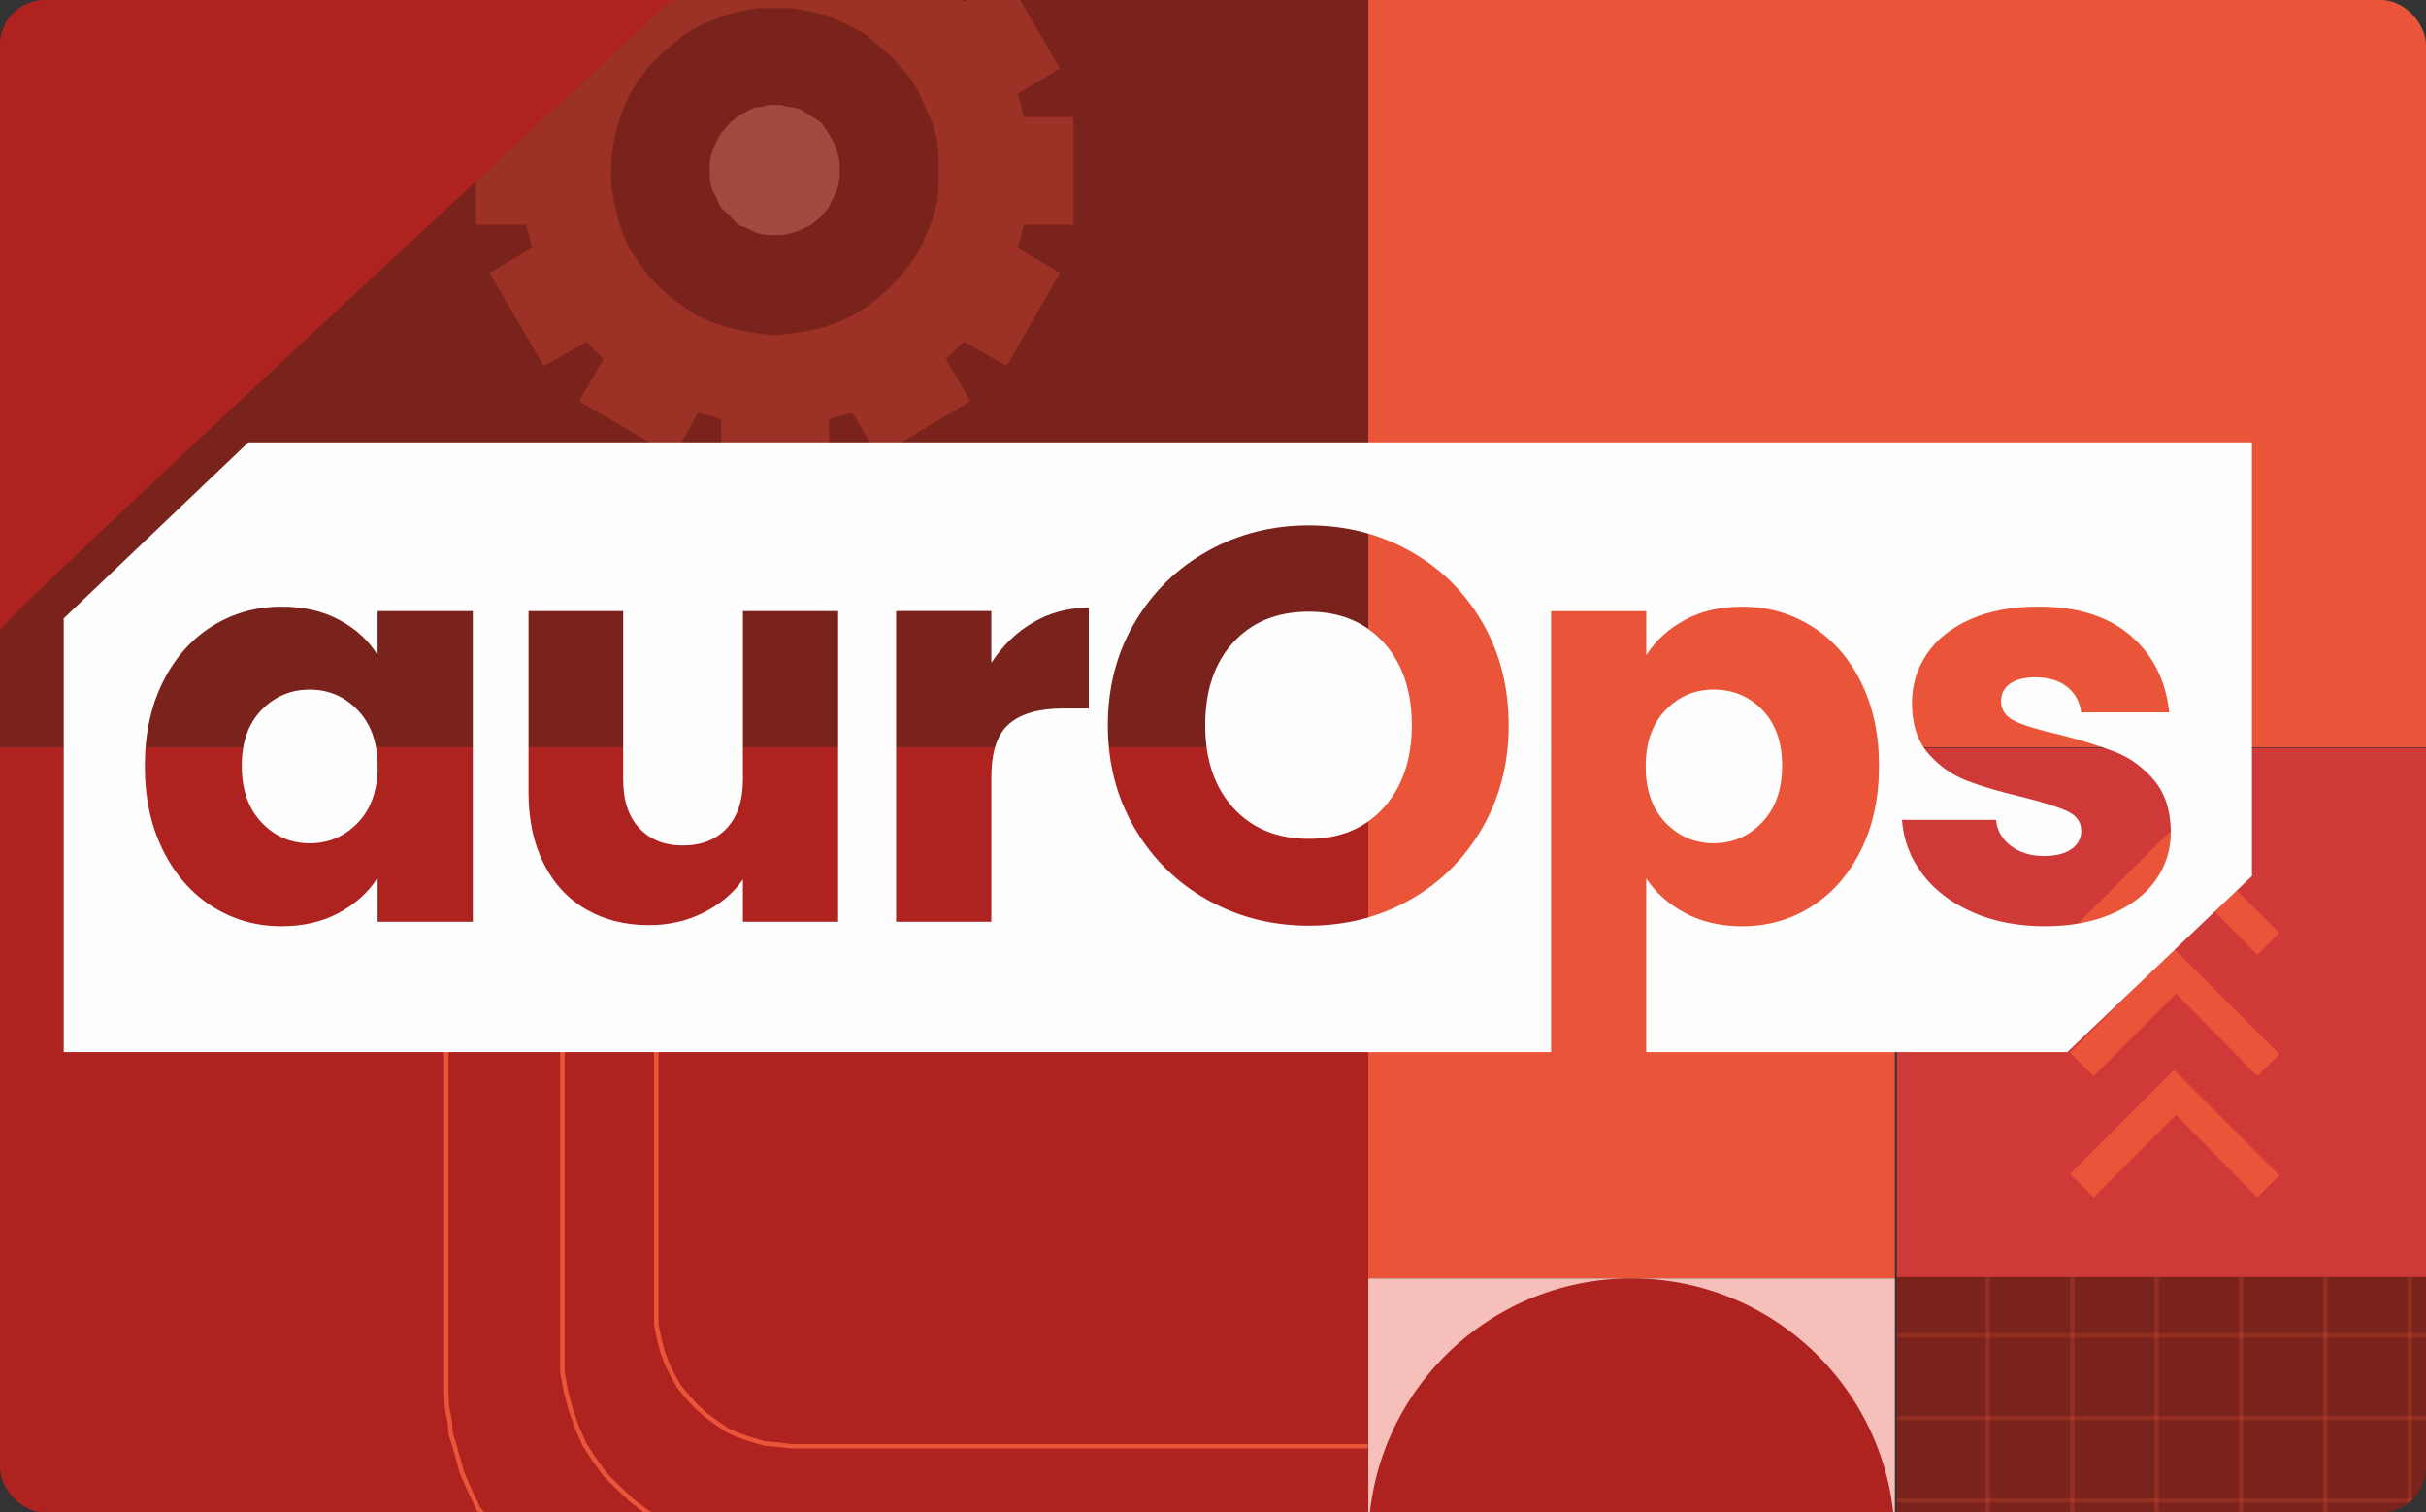
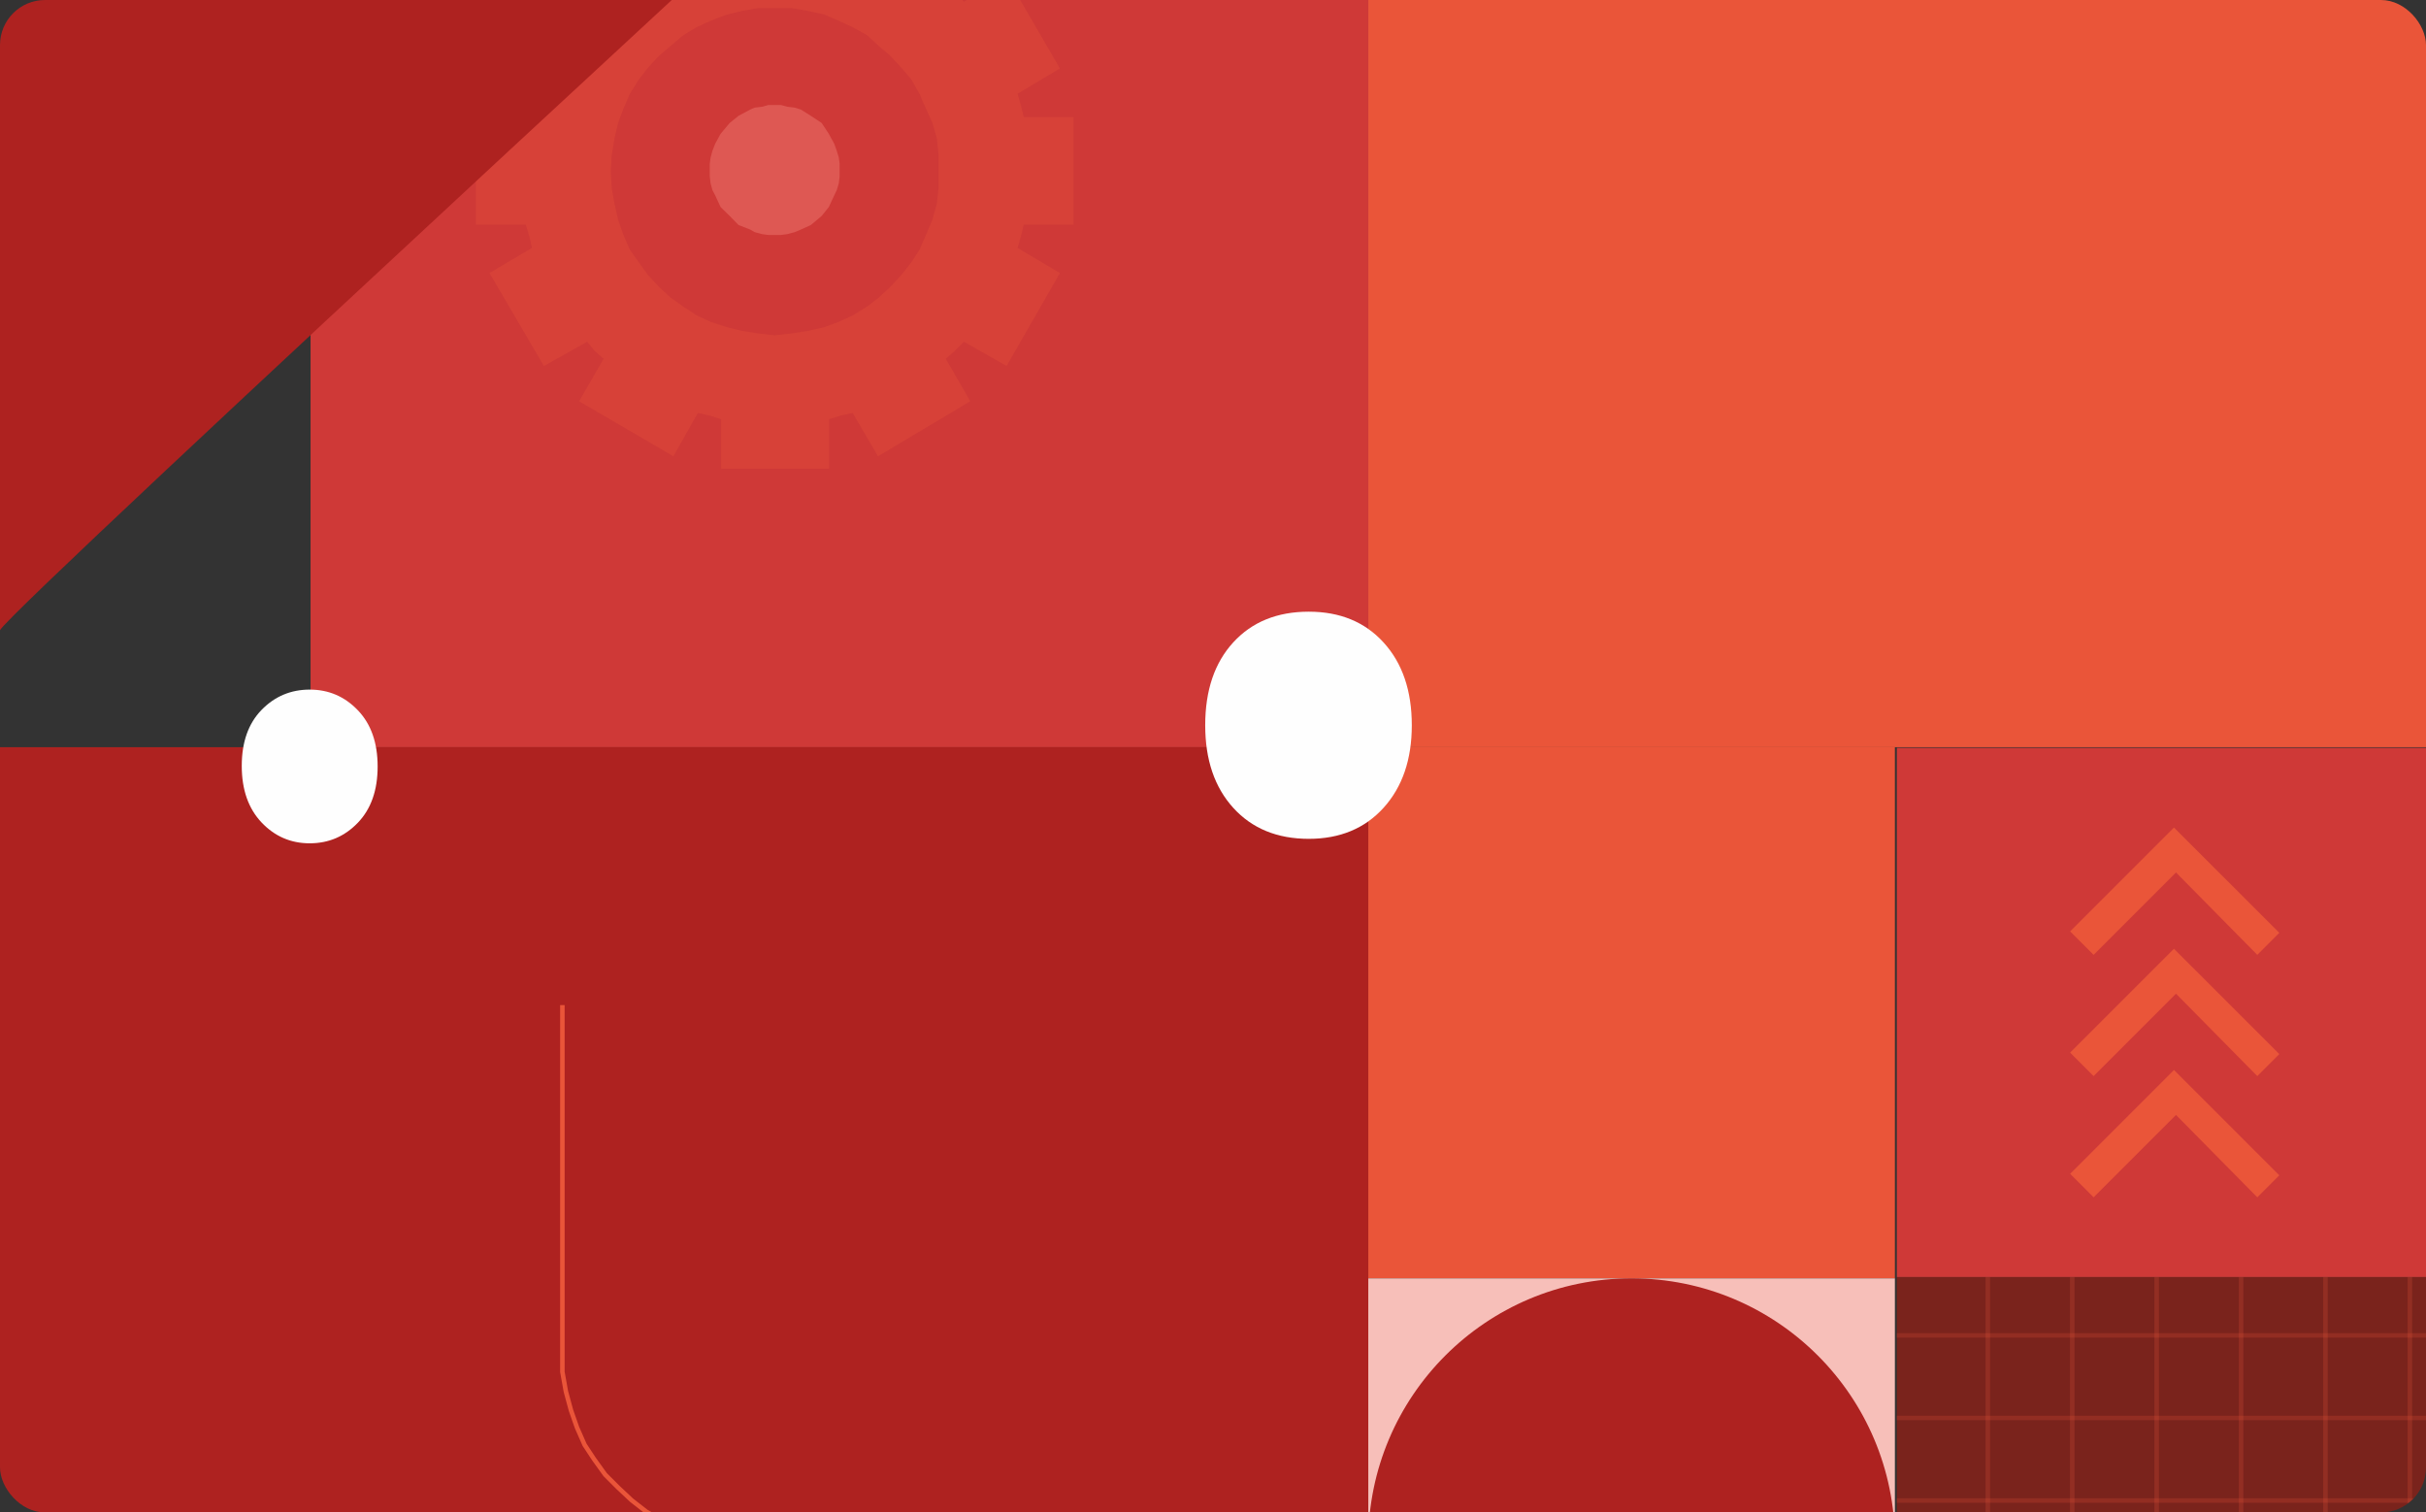
<svg xmlns="http://www.w3.org/2000/svg" width="539" height="336" viewBox="0 0 539 336" fill="none">
  <rect x="0" y="0" width="539" height="336" fill="#333333" stroke="none" />
  <g clip-path="url(#clip0_2487_12411)">
    <path d="M539.002 283.703H421.435V401.27H539.002V283.703Z" fill="#7A231C" />
    <g opacity="0.22">
      <path d="M441.647 283.703V401.306" stroke="#EA5539" stroke-miterlimit="10" />
      <path d="M460.404 283.703V401.306" stroke="#EA5539" stroke-miterlimit="10" />
      <path d="M479.16 283.703V401.306" stroke="#EA5539" stroke-miterlimit="10" />
      <path d="M497.917 283.703V401.306" stroke="#EA5539" stroke-miterlimit="10" />
      <path d="M516.665 283.703V401.306" stroke="#EA5539" stroke-miterlimit="10" />
      <path d="M535.422 283.703V401.306" stroke="#EA5539" stroke-miterlimit="10" />
    </g>
    <path opacity="0.22" d="M539.021 296.671H421.417" stroke="#EA5539" stroke-miterlimit="10" />
    <path opacity="0.22" d="M539.021 315.012H421.417" stroke="#EA5539" stroke-miterlimit="10" />
    <path opacity="0.22" d="M539.021 333.352H421.417" stroke="#EA5539" stroke-miterlimit="10" />
    <path d="M304 -69H69V166H304V-69Z" fill="#CF3937" />
    <path d="M539 -69H304V166H539V-69Z" fill="#EA5539" />
    <path d="M304 166H0V401H304V166Z" fill="#AE2220" />
-     <path d="M304 -69H0V166H304V-69Z" fill="#7A231C" />
+     <path d="M304 -69H0H304V-69Z" fill="#7A231C" />
    <path d="M421 166H304V284H421V166Z" fill="#EA5539" />
    <path d="M421 284H304V401H421V284Z" fill="#F7BFB9" />
    <path d="M362.5 401C394.809 401 421 374.809 421 342.5C421 310.191 394.809 284 362.5 284C330.191 284 304 310.191 304 342.5C304 374.809 330.191 401 362.5 401Z" fill="#AE2220" />
    <path d="M539.002 166.135H421.435V283.703H539.002V166.135Z" fill="#CF3937" />
    <path fill-rule="evenodd" clip-rule="evenodd" d="M501.516 212.131L506.409 207.238L483.004 183.843L459.934 206.913L465.152 212.131L483.456 193.827L501.516 212.131Z" fill="#EA5539" />
    <path fill-rule="evenodd" clip-rule="evenodd" d="M501.516 239.063L506.409 234.17L483.004 210.775L459.934 233.845L465.152 239.063L483.456 220.759L501.516 239.063Z" fill="#EA5539" />
    <path fill-rule="evenodd" clip-rule="evenodd" d="M501.516 265.995L506.409 261.102L483.004 237.707L459.934 260.777L465.152 265.995L483.456 247.691L501.516 265.995Z" fill="#EA5539" />
    <g opacity="0.31">
      <path fill-rule="evenodd" clip-rule="evenodd" d="M135.709 38.059L135.899 41.857L136.523 45.276L137.337 48.884L138.539 52.303L139.932 55.477L141.949 58.317L143.966 61.102L146.371 63.698L148.967 66.103L151.806 68.12L154.791 70.091L157.82 71.484L161.429 72.687L164.847 73.501L168.311 74.08L172.109 74.514L175.908 74.08L179.571 73.501L183.179 72.687L186.398 71.484L189.428 70.091L192.648 68.12L195.252 66.103L197.857 63.698L200.253 61.102L202.469 58.317L204.296 55.477L205.698 52.303L207.136 48.884L208.148 45.276L208.528 41.857V38.059V34.45L208.148 30.652L207.136 27.234L205.698 24.059L204.296 20.84L202.469 17.62L200.253 15.025L197.857 12.429L195.252 10.213L192.648 7.808L189.428 6.026L186.398 4.633L183.179 3.241L179.571 2.427L175.908 1.803H172.109H168.311L164.847 2.427L161.429 3.241L157.82 4.633L154.791 6.026L151.806 7.808L148.967 10.213L146.371 12.429L143.966 15.025L141.949 17.62L139.932 20.84L138.539 24.059L137.337 27.234L136.523 30.652L135.899 34.45L135.709 38.059ZM227.448 49.888L226.824 52.483L226.055 55.079L235.478 60.659L223.64 81.297L214.162 75.906L212.146 77.923L210.12 79.705L215.564 89.137L195.071 101.355L189.446 91.733L186.796 92.312L184.192 93.126V104.141H172.118H160.235V93.126L157.64 92.312L155.044 91.733L149.609 101.355L128.682 89.137L134.117 79.705L132.1 77.923L130.463 75.906L120.841 81.297L108.768 60.659L118.2 55.079L117.621 52.483L116.807 49.888H105.747V38.05V26.022H116.807L117.621 23.426L118.2 20.831L108.768 15.206L120.841 -5.188L130.463 0.392L132.1 -1.58L134.117 -3.795L128.682 -13.228L149.609 -25.066L155.044 -15.633L157.64 -16.447L160.235 -17.026V-28.041H172.118H184.192V-17.026L186.796 -16.447L189.446 -15.633L195.071 -25.066L215.564 -13.228L210.12 -3.795L212.146 -1.58L214.162 0.392L223.64 -5.188L235.478 15.206L226.055 20.831L226.824 23.426L227.448 26.022H238.517V38.05V49.888H227.448Z" fill="#EA5539" />
      <path fill-rule="evenodd" clip-rule="evenodd" d="M157.694 37.77V36.377L157.884 34.984L158.273 33.537L158.897 31.945L160.1 29.73L162.117 27.324L164.088 25.732L166.684 24.34L167.688 23.906L169.324 23.716L170.717 23.327H172.11H173.512L174.904 23.716L176.541 23.906L177.934 24.34L180.15 25.732L182.555 27.324L184.138 29.73L185.35 31.945L185.92 33.537L186.354 34.984L186.544 36.377V37.77V39.162L186.354 40.754L185.92 42.201L185.35 43.404L184.138 45.999L182.555 47.971L180.15 49.987L177.934 51L176.541 51.579L174.904 52.013L173.512 52.203H172.11H170.717L169.324 52.013L167.688 51.579L166.684 51L164.088 49.987L162.117 47.971L160.1 45.999L158.897 43.404L158.273 42.201L157.884 40.754L157.694 39.162V37.77Z" fill="#FF9F92" />
    </g>
    <path fill-rule="evenodd" clip-rule="evenodd" d="M0 140C2.788 134.714 224 -69 224 -69H0V140Z" fill="#AE2220" />
-     <path d="M99.147 223.291V306.429V309.631L99.327 312.697L99.924 315.762L100.105 318.412L101.064 321.478L101.796 324.137L102.574 327.013L103.714 329.672L105.043 332.547L106.191 335.025L107.928 337.304L109.257 339.782L112.875 344.585L116.673 348.971L120.652 352.769L125.454 356.016L127.923 357.707L130.392 359.082L133.042 360.411L135.511 361.55L138.215 362.699L141.055 363.838L144.121 364.571L146.77 365.168L149.836 365.72L152.857 365.946L155.923 366.307H158.762H303.913" stroke="#EA5539" stroke-miterlimit="10" />
    <path d="M124.948 223.291V300.388V304.783L125.726 309.133L126.866 313.339L128.195 317.137L129.886 320.981L131.993 324.182L134.462 327.61L137.347 330.495L140.368 333.325L143.614 335.848L147.232 337.901L151.03 339.828L154.829 341.338L158.853 342.296L163.013 342.893L167.408 343.255H303.913" stroke="#EA5539" stroke-miterlimit="10" />
-     <path d="M303.913 321.297H175.782L172.762 320.935L169.877 320.7L166.811 319.787L163.971 318.828L161.457 317.68L158.988 315.943L156.881 314.433L154.593 312.335L152.676 310.228L150.804 307.94L149.429 305.471L148.1 302.767L147.141 300.117L146.408 297.277L145.812 294.22V291.335V223.291" stroke="#EA5539" stroke-miterlimit="10" />
    <path fill-rule="evenodd" clip-rule="evenodd" d="M290.78 135.891C283.773 135.891 278.185 138.154 274.019 142.69C269.852 147.226 267.769 153.372 267.769 161.118C267.769 168.789 269.852 174.906 274.019 179.49C278.185 184.064 283.773 186.355 290.78 186.355C297.703 186.355 303.252 184.045 307.419 179.433C311.585 174.812 313.669 168.713 313.669 161.128C313.669 153.457 311.585 147.34 307.419 142.756C303.261 138.173 297.712 135.891 290.78 135.891Z" fill="#FEFEFE" />
    <path fill-rule="evenodd" clip-rule="evenodd" d="M68.807 153.202C64.602 153.202 61.032 154.707 58.106 157.719C55.18 160.73 53.712 164.868 53.712 170.153C53.712 175.427 55.18 179.613 58.106 182.71C61.032 185.806 64.602 187.35 68.807 187.35C73.011 187.35 76.582 185.825 79.508 182.776C82.434 179.727 83.902 175.56 83.902 170.285C83.902 165.011 82.434 160.844 79.508 157.795C76.582 154.726 73.011 153.202 68.807 153.202Z" fill="#FEFEFE" />
-     <path fill-rule="evenodd" clip-rule="evenodd" d="M380.735 187.34C384.94 187.34 388.529 185.797 391.493 182.7C394.457 179.604 395.944 175.418 395.944 170.143C395.944 164.869 394.476 160.721 391.55 157.709C388.624 154.698 385.015 153.192 380.726 153.192C376.521 153.192 372.951 154.717 370.025 157.766C367.099 160.815 365.631 164.982 365.631 170.257C365.631 175.532 367.099 179.698 370.025 182.748C372.96 185.816 376.531 187.34 380.735 187.34Z" fill="#FEFEFE" />
-     <path fill-rule="evenodd" clip-rule="evenodd" d="M55.172 98.277L14.158 137.387V233.723H344.607V135.768H365.763V145.541C367.827 142.321 370.668 139.726 374.295 137.747C377.922 135.768 382.174 134.783 387.032 134.783C392.723 134.783 397.875 136.222 402.496 139.111C407.117 141.999 410.763 146.118 413.443 151.478C416.123 156.838 417.468 163.069 417.468 170.153C417.468 177.245 416.133 183.496 413.443 188.893C410.763 194.291 407.117 198.458 402.496 201.384C397.875 204.31 392.723 205.778 387.032 205.778C382.25 205.778 378.026 204.793 374.352 202.814C370.677 200.835 367.818 198.278 365.753 195.143V233.723H459.315L500.329 194.613V98.277H55.172ZM105.049 204.784H83.894V195.011C81.829 198.231 78.97 200.825 75.295 202.804C71.621 204.784 67.36 205.769 62.492 205.769C56.886 205.769 51.772 204.301 47.151 201.375C42.53 198.448 38.884 194.282 36.204 188.884C33.524 183.486 32.179 177.236 32.179 170.143C32.179 163.05 33.524 156.829 36.204 151.469C38.884 146.109 42.53 141.989 47.151 139.101C51.772 136.213 56.924 134.773 62.615 134.773C67.483 134.773 71.744 135.758 75.418 137.737C79.093 139.717 81.915 142.311 83.894 145.531V135.758H105.049V204.784ZM186.215 204.784H165.06V195.38C162.919 198.429 160.012 200.882 156.338 202.738C152.664 204.594 148.61 205.522 144.15 205.522C138.876 205.522 134.216 204.348 130.173 202C126.129 199.651 122.995 196.251 120.769 191.791C118.544 187.34 117.426 182.103 117.426 176.081V135.758H138.459V173.24C138.459 177.861 139.652 181.441 142.048 183.997C144.444 186.554 147.654 187.833 151.698 187.833C155.817 187.833 159.075 186.554 161.471 183.997C163.857 181.441 165.06 177.852 165.06 173.24V135.758H186.215V204.784ZM241.898 157.406H236.083C230.808 157.406 226.85 158.543 224.208 160.806C221.566 163.069 220.25 167.056 220.25 172.738V204.774H199.094V135.749H220.25V147.255C222.721 143.457 225.818 140.474 229.53 138.287C233.242 136.099 237.362 135.01 241.898 135.01V157.406ZM329.257 184.064C325.298 190.863 319.938 196.166 313.177 199.954C306.415 203.751 298.953 205.645 290.79 205.645C282.627 205.645 275.146 203.751 268.337 199.954C261.538 196.157 256.131 190.863 252.134 184.064C248.138 177.264 246.131 169.613 246.131 161.118C246.131 152.624 248.129 145.001 252.134 138.239C256.131 131.478 261.538 126.203 268.337 122.406C275.137 118.608 282.627 116.714 290.79 116.714C298.953 116.714 306.434 118.608 313.243 122.406C320.042 126.203 325.402 131.478 329.323 138.239C333.243 145.001 335.194 152.633 335.194 161.118C335.194 169.613 333.215 177.264 329.257 184.064ZM478.908 195.57C476.645 198.742 473.387 201.242 469.135 203.051C464.893 204.869 459.959 205.769 454.353 205.769C448.33 205.769 442.97 204.736 438.273 202.672C433.576 200.607 429.864 197.785 427.136 194.196C424.419 190.607 422.894 186.592 422.563 182.132H443.462C443.709 184.528 444.826 186.46 446.805 187.946C448.784 189.433 451.218 190.172 454.106 190.172C456.749 190.172 458.785 189.66 460.233 188.628C461.673 187.596 462.402 186.261 462.402 184.603C462.402 182.624 461.37 181.156 459.305 180.21C457.241 179.263 453.908 178.211 449.286 177.056C444.343 175.901 440.214 174.689 436.919 173.41C433.623 172.132 430.773 170.115 428.386 167.35C425.991 164.584 424.797 160.853 424.797 156.156C424.797 152.198 425.886 148.59 428.074 145.332C430.261 142.075 433.472 139.499 437.724 137.605C441.966 135.711 447.023 134.764 452.875 134.764C461.531 134.764 468.359 136.904 473.349 141.194C478.34 145.484 481.2 151.175 481.948 158.268H462.402C462.071 155.872 461.019 153.978 459.249 152.577C457.478 151.175 455.148 150.474 452.26 150.474C449.788 150.474 447.885 150.948 446.569 151.895C445.252 152.842 444.589 154.139 444.589 155.787C444.589 157.766 445.64 159.253 447.743 160.238C449.845 161.223 453.122 162.217 457.572 163.202C462.686 164.518 466.853 165.825 470.063 167.094C473.283 168.372 476.105 170.437 478.539 173.278C480.972 176.119 482.232 179.935 482.308 184.717C482.308 188.789 481.181 192.397 478.908 195.57Z" fill="#FEFEFE" />
  </g>
  <defs>
    <clipPath id="clip0_2487_12411">
      <rect width="539" height="336" rx="10" fill="white" />
    </clipPath>
  </defs>
</svg>